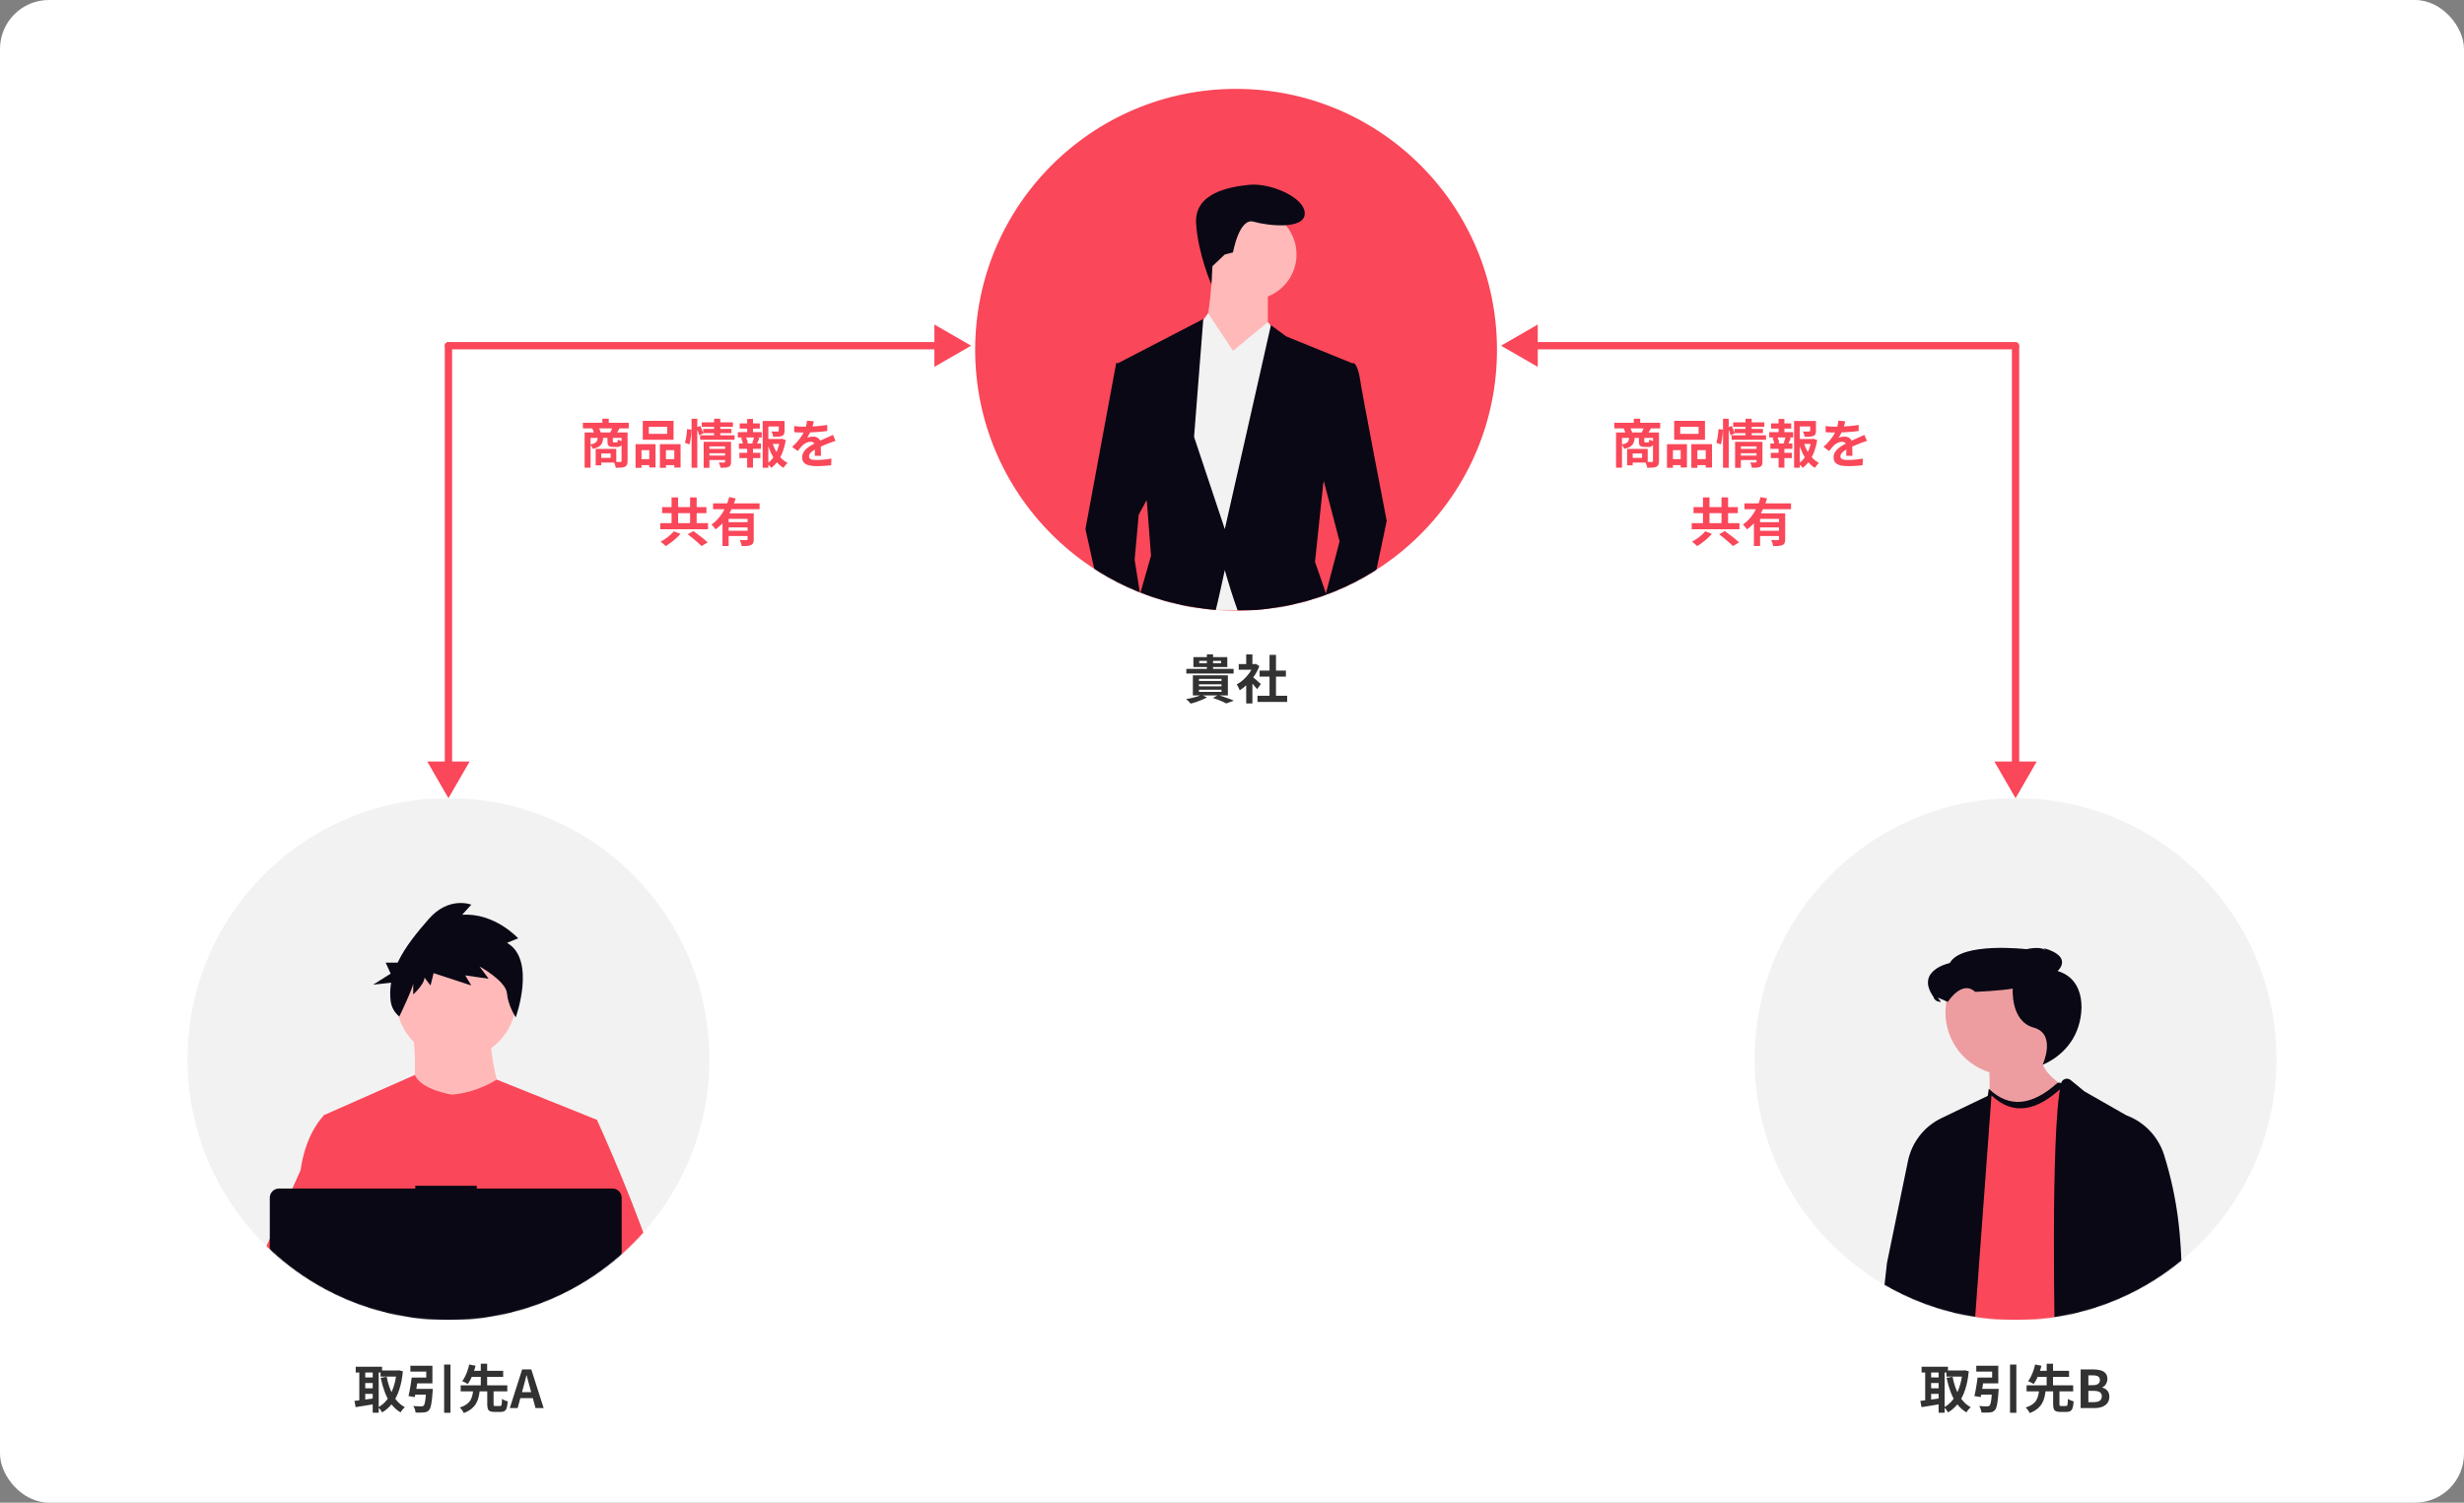
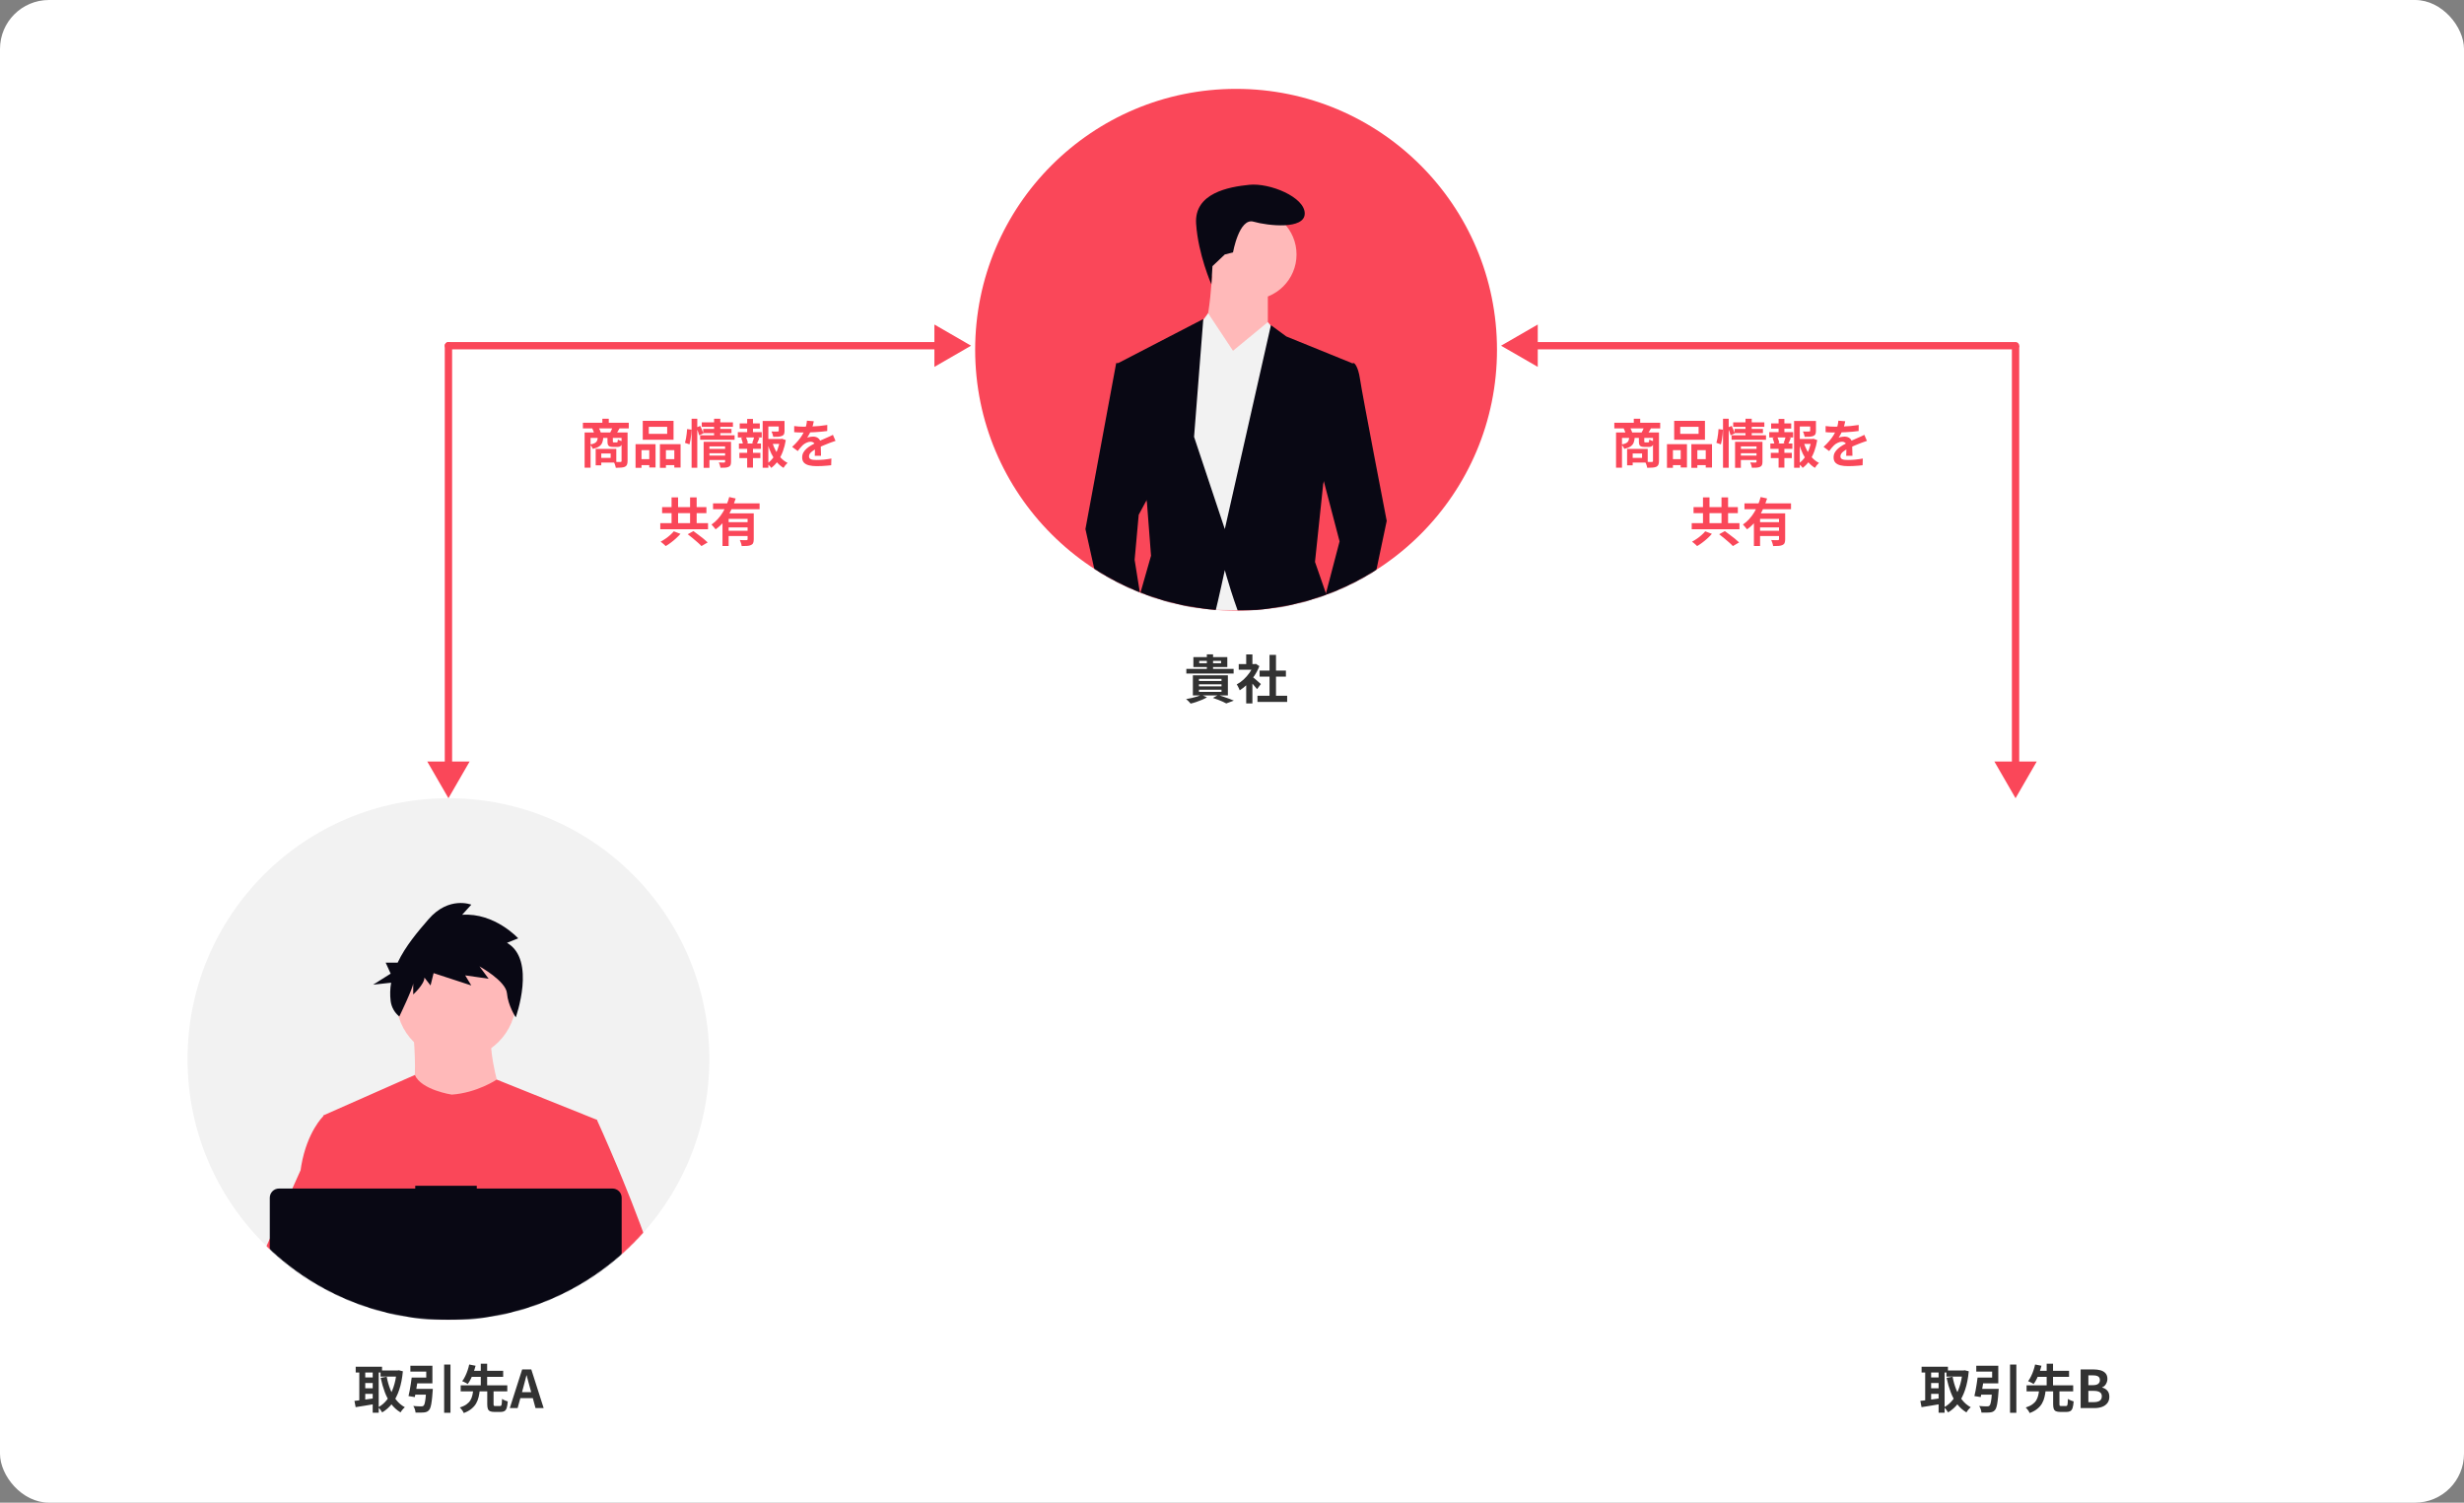
<svg xmlns="http://www.w3.org/2000/svg" width="3022" height="1843" viewBox="0 0 3022 1843" fill="none">
  <rect x="0" y="0" width="3022" height="1843" fill="#808080" stroke="none" />
  <rect width="3022" height="1843" rx="60" fill="white" />
  <g clip-path="url(#clip0_19658_157817)">
    <path d="M550 1619C726.731 1619 870 1475.73 870 1299C870 1122.27 726.731 979 550 979C373.269 979 230 1122.27 230 1299C230 1475.73 373.269 1619 550 1619Z" fill="#F2F2F2" />
    <mask id="mask0_19658_157817" style="mask-type:luminance" maskUnits="userSpaceOnUse" x="230" y="979" width="640" height="640">
      <path d="M550 1619C726.731 1619 870 1475.73 870 1299C870 1122.27 726.731 979 550 979C373.269 979 230 1122.27 230 1299C230 1475.73 373.269 1619 550 1619Z" fill="white" />
    </mask>
    <g mask="url(#mask0_19658_157817)">
      <path d="M504.534 1243.96C504.534 1243.96 518.389 1348.39 497.074 1360.12C475.759 1371.85 623.897 1372.91 623.897 1372.91C623.897 1372.91 590.859 1282.32 605.779 1254.61L504.534 1243.96Z" fill="#FFB9B9" />
      <path d="M559.427 1299.46C600.039 1299.46 632.963 1266.54 632.963 1225.92C632.963 1185.31 600.039 1152.39 559.427 1152.39C518.814 1152.39 485.891 1185.31 485.891 1225.92C485.891 1266.54 518.814 1299.46 559.427 1299.46Z" fill="#FFB9B9" />
      <path d="M732.069 1373.44L719.749 1429.54L693.699 1548.23L692.919 1554.73L683.929 1629.98L677.949 1679.97L673.939 1713.55C649.559 1726.08 631.889 1734.73 631.889 1734.73C631.889 1734.73 630.369 1727.11 627.919 1717.36C610.809 1722.49 579.149 1731 552.319 1732.7C562.089 1743.59 411.199 1466.58 405.409 1429.54C400.749 1399.73 397.249 1374.54 396.509 1369.18C396.409 1368.48 396.359 1368.12 396.359 1368.12L508.789 1318.44C516.779 1336.97 554.089 1342.54 554.089 1342.54C584.999 1340.41 609.229 1324.11 609.229 1324.11L732.069 1373.44Z" fill="#FA4759" />
      <path d="M621.795 1156.37L635.544 1150.87C635.544 1150.87 606.795 1119.22 566.797 1121.97L578.047 1109.58C578.047 1109.58 550.547 1098.57 525.547 1127.47C512.406 1142.66 497.201 1160.52 487.722 1180.64H472.996L479.142 1194.17L457.633 1207.7L479.71 1205.27C478.394 1212.68 478.192 1220.24 479.11 1227.71C480.056 1235.19 483.869 1242 489.744 1246.71C489.744 1246.71 506.796 1211.41 506.796 1205.91V1219.67C506.796 1219.67 520.546 1207.29 520.546 1199.03L528.046 1208.67L531.796 1193.53L578.044 1208.67L570.544 1196.28L599.293 1200.41L588.043 1185.27C588.043 1185.27 620.543 1203.16 621.792 1218.3C623.041 1233.44 632.554 1247.78 632.554 1247.78C632.554 1247.78 658.044 1177.01 621.795 1156.37Z" fill="#090814" />
      <path d="M811.998 1631.35C804.508 1639.47 785.948 1651.7 763.448 1664.94C755.078 1669.86 746.168 1674.93 737.078 1679.97C715.388 1692 692.678 1703.92 673.938 1713.55C649.558 1726.08 631.888 1734.73 631.888 1734.73C631.888 1734.73 630.368 1727.11 627.918 1717.36C624.638 1704.31 619.698 1687.44 614.548 1679.97C614.368 1679.71 614.188 1679.47 614.008 1679.23C612.508 1677.26 610.998 1676.11 609.508 1676.11L683.928 1629.98L716.088 1610.04L692.918 1554.73L663.858 1485.35L681.398 1429.54L699.028 1373.44H732.068C732.068 1373.44 743.008 1397.32 756.998 1430.62C759.088 1435.6 761.248 1440.79 763.448 1446.15C792.228 1516.15 828.111 1613.89 811.998 1631.35Z" fill="#FA4759" />
      <path d="M479.491 1679.31C476.777 1679.3 474.067 1679.52 471.391 1679.97C448.401 1683.92 441.621 1704.73 439.691 1718.67C439.073 1722.92 438.838 1727.23 438.991 1731.53L418.681 1715.91L411.281 1710.22C393.471 1704.01 377.601 1692.98 363.841 1679.97C351.904 1668.48 341.196 1655.78 331.891 1642.08C322.622 1628.57 314.36 1614.4 307.171 1599.68C305.165 1595.57 304.086 1591.07 304.012 1586.5C303.938 1581.93 304.869 1577.4 306.741 1573.23L331.891 1517.18L368.651 1435.26C368.917 1433.31 369.214 1431.4 369.541 1429.54C376.831 1387.74 396.361 1369.18 396.361 1369.18H411.281L421.261 1429.54L433.661 1504.53L424.971 1532.87L404.891 1598.32L424.081 1619.16L479.491 1679.31Z" fill="#FA4759" />
      <path d="M751.193 1457.74H584.75V1454.31H509.278V1457.74H342.149C339.163 1457.74 336.301 1458.93 334.189 1461.04C332.078 1463.15 330.892 1466.01 330.891 1469V1696.91C330.891 1698.39 331.182 1699.86 331.748 1701.22C332.313 1702.59 333.143 1703.83 334.188 1704.87C335.234 1705.92 336.475 1706.75 337.841 1707.32C339.207 1707.88 340.671 1708.17 342.15 1708.17H751.193C752.671 1708.17 754.135 1707.88 755.501 1707.32C756.867 1706.75 758.108 1705.92 759.154 1704.87C760.199 1703.83 761.029 1702.59 761.595 1701.22C762.16 1699.86 762.452 1698.39 762.452 1696.91V1469C762.452 1467.52 762.16 1466.06 761.595 1464.69C761.029 1463.32 760.199 1462.08 759.154 1461.04C758.108 1459.99 756.867 1459.16 755.501 1458.6C754.135 1458.03 752.671 1457.74 751.193 1457.74V1457.74Z" fill="#090814" />
    </g>
  </g>
  <path d="M466.716 1680.86H488.54V1688.34H466.716V1680.86ZM436.252 1676.25H468.572V1683.35H436.252V1676.25ZM444.7 1689.43H460.06V1696.28H444.7V1689.43ZM444.7 1702.74H460.06V1709.59H444.7V1702.74ZM486.428 1680.86H487.772L489.116 1680.6L494.108 1681.88C493.297 1690.54 491.804 1698.09 489.628 1704.54C487.495 1710.98 484.7 1716.48 481.244 1721.05C477.788 1725.61 473.628 1729.37 468.764 1732.31C468.209 1731.33 467.441 1730.2 466.46 1728.92C465.521 1727.68 464.625 1726.72 463.772 1726.04C468.039 1723.78 471.729 1720.6 474.844 1716.5C477.959 1712.37 480.497 1707.44 482.46 1701.72C484.465 1695.96 485.788 1689.56 486.428 1682.52V1680.86ZM474.268 1688.54C475.292 1694.04 476.764 1699.22 478.684 1704.09C480.604 1708.95 483.036 1713.26 485.98 1717.02C488.924 1720.77 492.444 1723.76 496.54 1725.98C495.985 1726.45 495.345 1727.04 494.62 1727.77C493.937 1728.54 493.297 1729.3 492.7 1730.07C492.103 1730.88 491.612 1731.63 491.228 1732.31C486.748 1729.58 482.929 1726.15 479.772 1722.01C476.657 1717.87 474.076 1713.09 472.028 1707.67C469.98 1702.25 468.273 1696.34 466.908 1689.94L474.268 1688.54ZM440.668 1679.13H447.964V1720.98H440.668V1679.13ZM457.116 1679.13H464.476V1732.7H457.116V1679.13ZM434.716 1718.17C436.849 1717.95 439.26 1717.68 441.948 1717.34C444.679 1716.99 447.559 1716.61 450.588 1716.18C453.66 1715.76 456.689 1715.33 459.676 1714.9L460.06 1721.94C455.921 1722.67 451.74 1723.37 447.516 1724.06C443.292 1724.7 439.516 1725.29 436.188 1725.85L434.716 1718.17ZM522.844 1703.45H530.844C530.844 1703.45 530.823 1703.66 530.78 1704.09C530.78 1704.47 530.759 1704.92 530.716 1705.43C530.716 1705.9 530.673 1706.31 530.588 1706.65C530.289 1711.34 529.927 1715.25 529.5 1718.36C529.116 1721.43 528.647 1723.86 528.092 1725.66C527.58 1727.41 526.919 1728.71 526.108 1729.56C525.255 1730.54 524.316 1731.22 523.292 1731.61C522.311 1731.99 521.137 1732.25 519.772 1732.38C518.663 1732.5 517.191 1732.57 515.356 1732.57C513.564 1732.61 511.665 1732.59 509.66 1732.5C509.575 1731.27 509.276 1729.88 508.764 1728.34C508.252 1726.85 507.612 1725.55 506.844 1724.44C508.764 1724.61 510.641 1724.74 512.476 1724.82C514.311 1724.87 515.655 1724.89 516.508 1724.89C517.148 1724.89 517.703 1724.85 518.172 1724.76C518.641 1724.63 519.068 1724.42 519.452 1724.12C520.007 1723.65 520.476 1722.69 520.86 1721.24C521.244 1719.75 521.607 1717.63 521.948 1714.9C522.289 1712.17 522.588 1708.72 522.844 1704.54V1703.45ZM504.924 1689.56H512.796C512.412 1692.21 511.985 1694.98 511.516 1697.88C511.047 1700.78 510.577 1703.6 510.108 1706.33C509.639 1709.02 509.191 1711.41 508.764 1713.5L501.02 1712.28C501.532 1710.23 502.023 1707.93 502.492 1705.37C503.004 1702.77 503.452 1700.1 503.836 1697.37C504.263 1694.59 504.625 1691.99 504.924 1689.56ZM544.732 1673.62H552.476V1732.76H544.732V1673.62ZM506.524 1703.45H525.148V1710.55H505.628L506.524 1703.45ZM507.548 1689.56H522.78V1682.26H503.324V1675.1H530.332V1696.66H507.548V1689.56ZM597.596 1704.79H605.34V1722.07C605.34 1723.14 605.468 1723.82 605.724 1724.12C606.023 1724.38 606.663 1724.5 607.644 1724.5C607.9 1724.5 608.263 1724.5 608.732 1724.5C609.244 1724.5 609.799 1724.5 610.396 1724.5C610.993 1724.5 611.548 1724.5 612.06 1724.5C612.572 1724.5 612.977 1724.5 613.276 1724.5C613.916 1724.5 614.385 1724.31 614.684 1723.93C615.025 1723.5 615.26 1722.67 615.388 1721.43C615.559 1720.15 615.687 1718.25 615.772 1715.74C616.284 1716.12 616.945 1716.53 617.756 1716.95C618.609 1717.38 619.484 1717.74 620.38 1718.04C621.319 1718.34 622.108 1718.59 622.748 1718.81C622.492 1722.18 622.065 1724.82 621.468 1726.74C620.871 1728.62 619.975 1729.92 618.78 1730.65C617.585 1731.37 615.985 1731.74 613.98 1731.74C613.596 1731.74 613.063 1731.74 612.38 1731.74C611.697 1731.74 610.972 1731.74 610.204 1731.74C609.436 1731.74 608.711 1731.74 608.028 1731.74C607.388 1731.74 606.897 1731.74 606.556 1731.74C604.124 1731.74 602.268 1731.44 600.988 1730.84C599.708 1730.24 598.812 1729.24 598.3 1727.83C597.831 1726.42 597.596 1724.53 597.596 1722.14V1704.79ZM565.02 1699.1H622.172V1706.52H565.02V1699.1ZM575.58 1681.3H617.116V1688.66H575.58V1681.3ZM580.38 1704.86H588.444C588.145 1707.89 587.655 1710.79 586.972 1713.56C586.332 1716.33 585.308 1718.94 583.9 1721.37C582.535 1723.76 580.636 1725.93 578.204 1727.9C575.815 1729.9 572.679 1731.63 568.796 1733.08C568.54 1732.35 568.135 1731.57 567.58 1730.71C567.025 1729.9 566.428 1729.09 565.788 1728.28C565.191 1727.51 564.593 1726.85 563.996 1726.3C567.409 1725.19 570.14 1723.89 572.188 1722.39C574.279 1720.9 575.857 1719.23 576.924 1717.4C578.033 1715.52 578.823 1713.54 579.292 1711.45C579.804 1709.36 580.167 1707.16 580.38 1704.86ZM575.452 1673.56L583.26 1675.1C582.62 1677.61 581.809 1680.24 580.828 1682.97C579.889 1685.7 578.823 1688.32 577.628 1690.84C576.433 1693.36 575.111 1695.58 573.66 1697.5C573.063 1697.07 572.359 1696.64 571.548 1696.22C570.737 1695.75 569.905 1695.32 569.052 1694.94C568.199 1694.55 567.473 1694.25 566.876 1694.04C568.241 1692.25 569.479 1690.18 570.588 1687.83C571.74 1685.49 572.721 1683.07 573.532 1680.6C574.385 1678.08 575.025 1675.74 575.452 1673.56ZM589.66 1672.6H597.468V1701.34H589.66V1672.6ZM625.244 1727L640.412 1679.58H651.612L666.78 1727H656.796L650.076 1702.3C649.351 1699.82 648.647 1697.26 647.964 1694.62C647.324 1691.93 646.641 1689.33 645.916 1686.81H645.66C645.063 1689.37 644.401 1691.97 643.676 1694.62C642.993 1697.26 642.311 1699.82 641.628 1702.3L634.844 1727H625.244ZM634.652 1714.84V1707.48H657.18V1714.84H634.652Z" fill="#323232" />
  <g clip-path="url(#clip1_19658_157817)">
    <path d="M2472 1619C2648.73 1619 2792 1475.73 2792 1299C2792 1122.27 2648.73 979 2472 979C2295.27 979 2152 1122.27 2152 1299C2152 1475.73 2295.27 1619 2472 1619Z" fill="#F2F2F2" />
    <mask id="mask1_19658_157817" style="mask-type:luminance" maskUnits="userSpaceOnUse" x="2152" y="979" width="640" height="640">
      <path d="M2472 1619C2648.73 1619 2792 1475.73 2792 1299C2792 1122.27 2648.73 979 2472 979C2295.27 979 2152 1122.27 2152 1299C2152 1475.73 2295.27 1619 2472 1619Z" fill="white" />
    </mask>
    <g mask="url(#mask1_19658_157817)">
      <path d="M2540.04 1241.63C2540.03 1227.4 2536.09 1213.44 2528.63 1201.32C2521.18 1189.19 2510.51 1179.37 2497.81 1172.94C2485.11 1166.51 2470.88 1163.73 2456.69 1164.9C2442.5 1166.07 2428.92 1171.15 2417.45 1179.57C2405.97 1188 2397.06 1199.44 2391.69 1212.62C2386.33 1225.81 2384.72 1240.22 2387.06 1254.26C2389.39 1268.3 2395.57 1281.43 2404.9 1292.17C2414.24 1302.91 2426.37 1310.86 2439.95 1315.12L2442.53 1463.33L2560.24 1347.15C2560.24 1347.15 2514.34 1329.38 2505.55 1305.83C2516.16 1298.82 2524.86 1289.28 2530.88 1278.08C2536.9 1266.87 2540.04 1254.35 2540.04 1241.63V1241.63Z" fill="#ED9DA0" />
      <path d="M2505.2 1305.88C2505.2 1305.88 2531.48 1296.52 2544.95 1269.19C2557.32 1244.09 2558.68 1201.32 2523.55 1190.94C2523.55 1190.94 2543.79 1173.46 2506.47 1162.82L2511.44 1167.39C2511.44 1167.39 2507.06 1159.48 2485.43 1164.16C2485.43 1164.16 2405.5 1154.85 2391.32 1181.17C2391.32 1181.17 2348.42 1189.96 2371.26 1222.59C2371.26 1222.59 2372.44 1228.94 2380.6 1228.82L2376.52 1223.5L2388.93 1228.83C2388.93 1228.83 2406.19 1201.33 2422.49 1216.53C2422.49 1216.53 2453.65 1215.22 2468.55 1212.49C2468.55 1212.49 2465.56 1252.52 2494.16 1260.31C2522.76 1268.11 2505.2 1305.88 2505.2 1305.88Z" fill="#090814" />
      <path d="M2534.22 1327.62C2501.77 1360.22 2470.97 1368.97 2442.62 1341.79L2402.59 1635.15L2419.23 1659.26L2520.46 1659.55L2534.22 1327.62Z" fill="#FA4759" />
      <path d="M2539.55 1324.67L2556.48 1338.58L2607.87 1367.91C2618.83 1371.99 2628.72 1378.52 2636.77 1387.01C2644.82 1395.51 2650.82 1405.73 2654.3 1416.9C2662.51 1443.28 2668.34 1470.35 2671.7 1497.78C2680.15 1567.14 2674.01 1658.59 2674.01 1658.59L2595.88 1659.27L2599.28 1613.41L2611.85 1499.94L2611.52 1659.55H2520.47C2520.47 1659.55 2514.24 1388.84 2527.81 1328.64C2528.09 1327.43 2528.68 1326.32 2529.51 1325.4C2530.34 1324.48 2531.4 1323.79 2532.57 1323.39C2533.75 1322.99 2535.01 1322.9 2536.23 1323.12C2537.45 1323.35 2538.59 1323.88 2539.55 1324.67V1324.67Z" fill="#090814" />
      <path d="M2442.62 1341.79L2381.06 1371.39C2370.65 1376.4 2361.53 1383.74 2354.42 1392.85C2347.3 1401.96 2342.39 1412.59 2340.06 1423.91L2314.27 1549.2L2305.84 1624.99C2305.84 1624.99 2342.1 1657.47 2365.9 1646.7L2364.2 1659.26H2419.23L2442.62 1341.79H2442.62Z" fill="#090814" />
      <path d="M2442.22 1343.24L2402.58 1633.7L2399.12 1628.7L2439.16 1335.34C2465.06 1360.18 2493.01 1355.01 2522.39 1329.08C2523.07 1328.48 2523.9 1328.08 2524.8 1327.94C2525.69 1327.81 2526.61 1327.93 2527.44 1328.29C2528.27 1328.66 2528.97 1329.25 2529.47 1330.01C2529.97 1330.76 2530.25 1331.64 2530.26 1332.55C2499.12 1362.26 2469.53 1369.44 2442.22 1343.25V1343.24Z" fill="#090814" />
    </g>
  </g>
  <path d="M2387.22 1680.86H2409.04V1688.34H2387.22V1680.86ZM2356.75 1676.25H2389.07V1683.35H2356.75V1676.25ZM2365.2 1689.43H2380.56V1696.28H2365.2V1689.43ZM2365.2 1702.74H2380.56V1709.59H2365.2V1702.74ZM2406.93 1680.86H2408.27L2409.62 1680.6L2414.61 1681.88C2413.8 1690.54 2412.3 1698.09 2410.13 1704.54C2407.99 1710.98 2405.2 1716.48 2401.74 1721.05C2398.29 1725.61 2394.13 1729.37 2389.26 1732.31C2388.71 1731.33 2387.94 1730.2 2386.96 1728.92C2386.02 1727.68 2385.13 1726.72 2384.27 1726.04C2388.54 1723.78 2392.23 1720.6 2395.34 1716.5C2398.46 1712.37 2401 1707.44 2402.96 1701.72C2404.97 1695.96 2406.29 1689.56 2406.93 1682.52V1680.86ZM2394.77 1688.54C2395.79 1694.04 2397.26 1699.22 2399.18 1704.09C2401.1 1708.95 2403.54 1713.26 2406.48 1717.02C2409.42 1720.77 2412.94 1723.76 2417.04 1725.98C2416.49 1726.45 2415.85 1727.04 2415.12 1727.77C2414.44 1728.54 2413.8 1729.3 2413.2 1730.07C2412.6 1730.88 2412.11 1731.63 2411.73 1732.31C2407.25 1729.58 2403.43 1726.15 2400.27 1722.01C2397.16 1717.87 2394.58 1713.09 2392.53 1707.67C2390.48 1702.25 2388.77 1696.34 2387.41 1689.94L2394.77 1688.54ZM2361.17 1679.13H2368.46V1720.98H2361.17V1679.13ZM2377.62 1679.13H2384.98V1732.7H2377.62V1679.13ZM2355.22 1718.17C2357.35 1717.95 2359.76 1717.68 2362.45 1717.34C2365.18 1716.99 2368.06 1716.61 2371.09 1716.18C2374.16 1715.76 2377.19 1715.33 2380.18 1714.9L2380.56 1721.94C2376.42 1722.67 2372.24 1723.37 2368.02 1724.06C2363.79 1724.7 2360.02 1725.29 2356.69 1725.85L2355.22 1718.17ZM2443.34 1703.45H2451.34C2451.34 1703.45 2451.32 1703.66 2451.28 1704.09C2451.28 1704.47 2451.26 1704.92 2451.22 1705.43C2451.22 1705.9 2451.17 1706.31 2451.09 1706.65C2450.79 1711.34 2450.43 1715.25 2450 1718.36C2449.62 1721.43 2449.15 1723.86 2448.59 1725.66C2448.08 1727.41 2447.42 1728.71 2446.61 1729.56C2445.75 1730.54 2444.82 1731.22 2443.79 1731.61C2442.81 1731.99 2441.64 1732.25 2440.27 1732.38C2439.16 1732.5 2437.69 1732.57 2435.86 1732.57C2434.06 1732.61 2432.17 1732.59 2430.16 1732.5C2430.07 1731.27 2429.78 1729.88 2429.26 1728.34C2428.75 1726.85 2428.11 1725.55 2427.34 1724.44C2429.26 1724.61 2431.14 1724.74 2432.98 1724.82C2434.81 1724.87 2436.15 1724.89 2437.01 1724.89C2437.65 1724.89 2438.2 1724.85 2438.67 1724.76C2439.14 1724.63 2439.57 1724.42 2439.95 1724.12C2440.51 1723.65 2440.98 1722.69 2441.36 1721.24C2441.74 1719.75 2442.11 1717.63 2442.45 1714.9C2442.79 1712.17 2443.09 1708.72 2443.34 1704.54V1703.45ZM2425.42 1689.56H2433.3C2432.91 1692.21 2432.49 1694.98 2432.02 1697.88C2431.55 1700.78 2431.08 1703.6 2430.61 1706.33C2430.14 1709.02 2429.69 1711.41 2429.26 1713.5L2421.52 1712.28C2422.03 1710.23 2422.52 1707.93 2422.99 1705.37C2423.5 1702.77 2423.95 1700.1 2424.34 1697.37C2424.76 1694.59 2425.13 1691.99 2425.42 1689.56ZM2465.23 1673.62H2472.98V1732.76H2465.23V1673.62ZM2427.02 1703.45H2445.65V1710.55H2426.13L2427.02 1703.45ZM2428.05 1689.56H2443.28V1682.26H2423.82V1675.1H2450.83V1696.66H2428.05V1689.56ZM2518.1 1704.79H2525.84V1722.07C2525.84 1723.14 2525.97 1723.82 2526.22 1724.12C2526.52 1724.38 2527.16 1724.5 2528.14 1724.5C2528.4 1724.5 2528.76 1724.5 2529.23 1724.5C2529.74 1724.5 2530.3 1724.5 2530.9 1724.5C2531.49 1724.5 2532.05 1724.5 2532.56 1724.5C2533.07 1724.5 2533.48 1724.5 2533.78 1724.5C2534.42 1724.5 2534.89 1724.31 2535.18 1723.93C2535.53 1723.5 2535.76 1722.67 2535.89 1721.43C2536.06 1720.15 2536.19 1718.25 2536.27 1715.74C2536.78 1716.12 2537.45 1716.53 2538.26 1716.95C2539.11 1717.38 2539.98 1717.74 2540.88 1718.04C2541.82 1718.34 2542.61 1718.59 2543.25 1718.81C2542.99 1722.18 2542.57 1724.82 2541.97 1726.74C2541.37 1728.62 2540.47 1729.92 2539.28 1730.65C2538.09 1731.37 2536.49 1731.74 2534.48 1731.74C2534.1 1731.74 2533.56 1731.74 2532.88 1731.74C2532.2 1731.74 2531.47 1731.74 2530.7 1731.74C2529.94 1731.74 2529.21 1731.74 2528.53 1731.74C2527.89 1731.74 2527.4 1731.74 2527.06 1731.74C2524.62 1731.74 2522.77 1731.44 2521.49 1730.84C2520.21 1730.24 2519.31 1729.24 2518.8 1727.83C2518.33 1726.42 2518.1 1724.53 2518.1 1722.14V1704.79ZM2485.52 1699.1H2542.67V1706.52H2485.52V1699.1ZM2496.08 1681.3H2537.62V1688.66H2496.08V1681.3ZM2500.88 1704.86H2508.94C2508.65 1707.89 2508.15 1710.79 2507.47 1713.56C2506.83 1716.33 2505.81 1718.94 2504.4 1721.37C2503.03 1723.76 2501.14 1725.93 2498.7 1727.9C2496.31 1729.9 2493.18 1731.63 2489.3 1733.08C2489.04 1732.35 2488.63 1731.57 2488.08 1730.71C2487.53 1729.9 2486.93 1729.09 2486.29 1728.28C2485.69 1727.51 2485.09 1726.85 2484.5 1726.3C2487.91 1725.19 2490.64 1723.89 2492.69 1722.39C2494.78 1720.9 2496.36 1719.23 2497.42 1717.4C2498.53 1715.52 2499.32 1713.54 2499.79 1711.45C2500.3 1709.36 2500.67 1707.16 2500.88 1704.86ZM2495.95 1673.56L2503.76 1675.1C2503.12 1677.61 2502.31 1680.24 2501.33 1682.97C2500.39 1685.7 2499.32 1688.32 2498.13 1690.84C2496.93 1693.36 2495.61 1695.58 2494.16 1697.5C2493.56 1697.07 2492.86 1696.64 2492.05 1696.22C2491.24 1695.75 2490.41 1695.32 2489.55 1694.94C2488.7 1694.55 2487.97 1694.25 2487.38 1694.04C2488.74 1692.25 2489.98 1690.18 2491.09 1687.83C2492.24 1685.49 2493.22 1683.07 2494.03 1680.6C2494.89 1678.08 2495.53 1675.74 2495.95 1673.56ZM2510.16 1672.6H2517.97V1701.34H2510.16V1672.6ZM2551.82 1727V1679.58H2567.5C2570.75 1679.58 2573.65 1679.94 2576.21 1680.66C2578.81 1681.39 2580.86 1682.61 2582.35 1684.31C2583.89 1686.02 2584.66 1688.34 2584.66 1691.29C2584.66 1692.74 2584.38 1694.17 2583.82 1695.58C2583.31 1696.94 2582.59 1698.16 2581.65 1699.22C2580.71 1700.29 2579.56 1701.08 2578.19 1701.59V1701.85C2580.75 1702.45 2582.86 1703.68 2584.53 1705.56C2586.19 1707.39 2587.02 1709.89 2587.02 1713.05C2587.02 1716.21 2586.21 1718.83 2584.59 1720.92C2583.01 1722.97 2580.84 1724.5 2578.06 1725.53C2575.33 1726.51 2572.22 1727 2568.72 1727H2551.82ZM2561.3 1698.9H2566.86C2569.85 1698.9 2572.03 1698.35 2573.39 1697.24C2574.76 1696.09 2575.44 1694.57 2575.44 1692.7C2575.44 1690.61 2574.74 1689.11 2573.33 1688.22C2571.92 1687.32 2569.79 1686.87 2566.93 1686.87H2561.3V1698.9ZM2561.3 1719.7H2567.89C2571.13 1719.7 2573.58 1719.13 2575.25 1717.98C2576.95 1716.78 2577.81 1714.95 2577.81 1712.47C2577.81 1710.17 2576.95 1708.5 2575.25 1707.48C2573.58 1706.41 2571.13 1705.88 2567.89 1705.88H2561.3V1719.7Z" fill="#323232" />
  <g clip-path="url(#clip2_19658_157817)">
    <path d="M1516 109C1692.73 109 1836 252.269 1836 429C1836 605.731 1692.73 749 1516 749C1339.27 749 1196 605.731 1196 429C1196 252.269 1339.27 109 1516 109Z" fill="#FA4759" />
    <mask id="mask2_19658_157817" style="mask-type:luminance" maskUnits="userSpaceOnUse" x="1196" y="109" width="640" height="640">
      <path d="M1516 749C1692.73 749 1836 605.731 1836 429C1836 252.269 1692.73 109 1516 109C1339.27 109 1196 252.269 1196 429C1196 605.731 1339.27 749 1516 749Z" fill="white" />
    </mask>
    <g mask="url(#mask2_19658_157817)">
      <path d="M1534.85 367.405C1565.4 367.405 1590.15 342.646 1590.15 312.105C1590.15 281.563 1565.4 256.805 1534.85 256.805C1504.31 256.805 1479.55 281.563 1479.55 312.105C1479.55 342.646 1504.31 367.405 1534.85 367.405Z" fill="#FFB9B9" />
      <path d="M1487.1 324.668C1487.1 324.668 1484.58 402.59 1472.01 412.645C1459.45 422.7 1517.26 465.43 1517.26 465.43L1554.96 405.104V349.804L1487.1 324.668Z" fill="#FFB9B9" />
      <path d="M1512.23 430.243L1481.71 384.162L1464.47 407.621L1439.34 478.002L1459.45 751.986L1577.59 754.5L1592.67 440.3L1554.97 395.056L1512.23 430.243Z" fill="#F2F2F2" />
      <path d="M1640.43 447.836L1660.54 445.322C1660.54 445.322 1665.56 447.836 1668.08 465.43C1670.59 483.024 1700.75 638.872 1700.75 638.872L1660.53 829.898L1615.28 769.572L1642.94 664.009L1615.29 558.436L1640.43 447.836Z" fill="#090814" />
      <path d="M1384.04 445.328H1368.96L1331.25 648.928L1366.44 807.289L1401.63 749.475L1391.58 686.635L1396.59 631.335L1414.19 598.655L1384.04 445.328Z" fill="#090814" />
      <path d="M1502.18 312.105L1512.23 309.59C1512.23 309.59 1519.77 266.847 1537.37 271.89C1554.97 276.933 1600.21 281.945 1600.21 261.835C1600.21 241.725 1557.47 224.135 1532.34 226.643C1507.22 229.151 1464.48 236.698 1466.99 274.399C1469.5 312.1 1485.72 348.783 1485.72 348.783L1487.04 326.428L1502.18 312.105Z" fill="#090814" />
      <path d="M1658.03 445.323L1577.59 412.646L1558.74 398.82L1502.18 648.926L1464.48 535.812L1475.79 391.279L1371.48 445.323L1406.67 616.251L1411.69 681.606L1396.61 734.392C1396.61 734.392 1343.82 772.092 1361.42 812.314C1379.02 852.536 1399.12 855.057 1399.12 855.057C1399.12 855.057 1484.58 774.621 1489.62 754.513C1494.66 734.405 1502.19 699.213 1502.19 699.213C1502.19 699.213 1544.93 860.086 1595.19 857.571C1645.44 855.056 1645.46 802.271 1645.46 802.271L1632.89 746.971L1612.79 689.157L1622.84 593.644L1658.03 445.323Z" fill="#090814" />
    </g>
  </g>
  <path d="M1470.82 810.536V813.48H1497.63V810.536H1470.82ZM1463.65 805.928H1505.25V818.088H1463.65V805.928ZM1480.16 802.6H1487.78V822.888H1480.16V802.6ZM1455.01 820.392H1512.99V826.088H1455.01V820.392ZM1470.5 839.272V841.832H1498.14V839.272H1470.5ZM1470.5 845.928V848.616H1498.14V845.928H1470.5ZM1470.5 832.616V835.176H1498.14V832.616H1470.5ZM1463.01 828.264H1505.95V852.968H1463.01V828.264ZM1487.58 855.976L1494.18 852.392C1496.39 853.075 1498.68 853.843 1501.02 854.696C1503.37 855.507 1505.61 856.296 1507.74 857.064C1509.88 857.875 1511.71 858.621 1513.25 859.304L1503.97 862.76C1502.82 862.12 1501.37 861.395 1499.62 860.584C1497.87 859.816 1495.95 859.027 1493.86 858.216C1491.81 857.448 1489.72 856.701 1487.58 855.976ZM1473.5 852.2L1480.35 855.272C1478.6 856.296 1476.58 857.299 1474.27 858.28C1471.97 859.261 1469.6 860.157 1467.17 860.968C1464.78 861.779 1462.47 862.44 1460.26 862.952C1459.87 862.44 1459.34 861.821 1458.66 861.096C1457.97 860.413 1457.29 859.731 1456.61 859.048C1455.93 858.408 1455.29 857.875 1454.69 857.448C1456.99 857.064 1459.3 856.616 1461.6 856.104C1463.95 855.549 1466.14 854.952 1468.19 854.312C1470.24 853.629 1472.01 852.925 1473.5 852.2ZM1542.24 853.352H1578.66V860.904H1542.24V853.352ZM1544.86 822.44H1577.12V829.864H1544.86V822.44ZM1557.02 803.24H1564.96V857H1557.02V803.24ZM1519.26 814.504H1540.19V821.416H1519.26V814.504ZM1528.42 836.328L1536.03 827.24V862.76H1528.42V836.328ZM1528.42 802.664H1536.03V817.704H1528.42V802.664ZM1535.2 829.416C1535.8 829.8 1536.61 830.44 1537.63 831.336C1538.7 832.189 1539.83 833.149 1541.02 834.216C1542.22 835.24 1543.31 836.2 1544.29 837.096C1545.27 837.949 1545.97 838.568 1546.4 838.952L1541.79 845.224C1541.15 844.413 1540.36 843.475 1539.42 842.408C1538.53 841.299 1537.57 840.168 1536.54 839.016C1535.52 837.864 1534.52 836.776 1533.54 835.752C1532.55 834.728 1531.72 833.875 1531.04 833.192L1535.2 829.416ZM1537.44 814.504H1538.91L1540.26 814.184L1544.54 817C1542.97 821.181 1540.9 825.171 1538.34 828.968C1535.78 832.723 1532.96 836.115 1529.89 839.144C1526.82 842.173 1523.68 844.691 1520.48 846.696C1520.27 846.013 1519.93 845.203 1519.46 844.264C1519.03 843.283 1518.58 842.365 1518.11 841.512C1517.69 840.616 1517.26 839.912 1516.83 839.4C1519.78 837.864 1522.59 835.859 1525.28 833.384C1527.97 830.867 1530.38 828.115 1532.51 825.128C1534.65 822.099 1536.29 819.005 1537.44 815.848V814.504Z" fill="#323232" />
  <path d="M714.904 518.464H771.16V525.44H714.904V518.464ZM738.776 513.6H746.648V522.624H738.776V513.6ZM717.016 530.432H766.296V537.088H724.312V573.632H717.016V530.432ZM762.328 530.432H769.688V565.44C769.688 567.275 769.453 568.747 768.984 569.856C768.557 570.965 767.725 571.84 766.488 572.48C765.208 573.035 763.651 573.376 761.816 573.504C759.981 573.675 757.805 573.76 755.288 573.76C755.16 573.077 754.968 572.288 754.712 571.392C754.456 570.496 754.157 569.6 753.816 568.704C753.475 567.851 753.112 567.104 752.728 566.464C754.435 566.507 756.077 566.549 757.656 566.592C759.277 566.592 760.365 566.592 760.92 566.592C761.432 566.592 761.795 566.507 762.008 566.336C762.221 566.123 762.328 565.781 762.328 565.312V530.432ZM733.144 536.256H739.928C739.8 538.773 739.373 540.971 738.648 542.848C737.923 544.725 736.664 546.283 734.872 547.52C733.08 548.757 730.477 549.781 727.064 550.592C726.808 549.739 726.317 548.779 725.592 547.712C724.909 546.645 724.248 545.813 723.608 545.216C726.253 544.747 728.237 544.149 729.56 543.424C730.883 542.656 731.779 541.696 732.248 540.544C732.76 539.392 733.059 537.963 733.144 536.256ZM745.048 536.192H751.64V541.12C751.64 541.803 751.725 542.229 751.896 542.4C752.067 542.528 752.429 542.592 752.984 542.592C753.112 542.592 753.325 542.592 753.624 542.592C753.923 542.592 754.243 542.592 754.584 542.592C754.925 542.592 755.245 542.592 755.544 542.592C755.885 542.592 756.12 542.592 756.248 542.592C756.632 542.592 756.909 542.528 757.08 542.4C757.293 542.229 757.443 541.888 757.528 541.376C757.656 540.864 757.741 540.096 757.784 539.072C758.381 539.499 759.235 539.925 760.344 540.352C761.496 540.736 762.499 541.035 763.352 541.248C763.053 543.979 762.435 545.813 761.496 546.752C760.557 547.691 759.107 548.16 757.144 548.16C756.845 548.16 756.461 548.16 755.992 548.16C755.523 548.16 755.011 548.16 754.456 548.16C753.944 548.16 753.453 548.16 752.984 548.16C752.557 548.16 752.216 548.16 751.96 548.16C750.083 548.16 748.632 547.947 747.608 547.52C746.627 547.051 745.944 546.325 745.56 545.344C745.219 544.32 745.048 542.933 745.048 541.184V536.192ZM730.584 550.528H737.432V570.752H730.584V550.528ZM734.808 550.528H755.864V567.296H734.808V561.6H748.952V556.224H734.808V550.528ZM726.36 525.312L733.976 524.032C734.573 525.013 735.149 526.144 735.704 527.424C736.259 528.661 736.664 529.749 736.92 530.688L728.92 532.288C728.749 531.349 728.408 530.219 727.896 528.896C727.427 527.573 726.915 526.379 726.36 525.312ZM751.384 523.968L759.896 525.248C759.128 526.613 758.403 527.893 757.72 529.088C757.08 530.24 756.461 531.221 755.864 532.032L748.248 530.752C748.803 529.771 749.379 528.64 749.976 527.36C750.573 526.08 751.043 524.949 751.384 523.968ZM795.736 523.52V532.096H818.264V523.52H795.736ZM788.312 516.16H826.072V539.392H788.312V516.16ZM779.48 544.768H803.992V573.376H796.312V552.128H786.776V573.76H779.48V544.768ZM809.368 544.768H834.712V573.44H827.032V552.128H816.728V573.76H809.368V544.768ZM782.68 563.136H799.512V570.496H782.68V563.136ZM812.888 563.136H830.808V570.496H812.888V563.136ZM868.632 550.528H890.776V555.904H868.632V550.528ZM860.696 518.016H898.904V523.456H860.696V518.016ZM862.424 526.08H897.176V531.2H862.424V526.08ZM858.712 533.888H900.952V539.392H858.712V533.888ZM868.696 558.784H890.84V564.16H868.696V558.784ZM863 541.888H890.392V547.52H870.104V573.76H863V541.888ZM889.304 541.888H896.6V566.4C896.6 568.064 896.387 569.387 895.96 570.368C895.576 571.349 894.787 572.096 893.592 572.608C892.483 573.12 891.117 573.44 889.496 573.568C887.875 573.696 885.933 573.739 883.672 573.696C883.544 572.757 883.267 571.648 882.84 570.368C882.456 569.131 882.051 568.064 881.624 567.168C882.947 567.253 884.248 567.296 885.528 567.296C886.851 567.296 887.725 567.296 888.152 567.296C888.92 567.296 889.304 566.955 889.304 566.272V541.888ZM875.8 513.6H883.416V535.744H875.8V513.6ZM848.216 513.6H855.192V573.696H848.216V513.6ZM842.712 526.272L848.088 526.976C848.088 528.725 847.96 530.688 847.704 532.864C847.491 535.04 847.213 537.195 846.872 539.328C846.531 541.461 846.125 543.36 845.656 545.024L840.088 543.104C840.557 541.611 840.963 539.904 841.304 537.984C841.645 536.021 841.944 534.016 842.2 531.968C842.456 529.92 842.627 528.021 842.712 526.272ZM854.104 524.352L858.84 522.368C859.565 523.819 860.291 525.419 861.016 527.168C861.741 528.875 862.275 530.325 862.616 531.52L857.56 533.952C857.261 532.715 856.771 531.179 856.088 529.344C855.405 527.509 854.744 525.845 854.104 524.352ZM939.224 538.368H958.744V544.448H939.224V538.368ZM935.384 516.352H958.936V523.072H942.36V573.696H935.384V516.352ZM955.096 516.352H962.2V528.448C962.2 530.069 961.987 531.392 961.56 532.416C961.133 533.397 960.28 534.144 959 534.656C957.763 535.168 956.269 535.488 954.52 535.616C952.771 535.701 950.723 535.744 948.376 535.744C948.205 534.72 947.907 533.589 947.48 532.352C947.096 531.115 946.669 530.048 946.2 529.152C947.267 529.195 948.312 529.237 949.336 529.28C950.403 529.28 951.341 529.28 952.152 529.28C952.963 529.237 953.517 529.216 953.816 529.216C954.285 529.173 954.605 529.109 954.776 529.024C954.989 528.896 955.096 528.661 955.096 528.32V516.352ZM947.288 542.912C948.355 546.453 949.763 549.824 951.512 553.024C953.261 556.224 955.352 559.104 957.784 561.664C960.216 564.181 962.925 566.208 965.912 567.744C965.101 568.427 964.205 569.365 963.224 570.56C962.243 571.755 961.475 572.843 960.92 573.824C957.763 571.904 954.947 569.472 952.472 566.528C949.997 563.541 947.843 560.171 946.008 556.416C944.216 552.619 942.701 548.587 941.464 544.32L947.288 542.912ZM956.568 538.368H957.848L959.128 538.112L963.736 539.776C962.968 544.597 961.795 549.163 960.216 553.472C958.637 557.781 956.653 561.664 954.264 565.12C951.917 568.533 949.123 571.456 945.88 573.888C945.325 572.992 944.557 572.053 943.576 571.072C942.595 570.091 941.677 569.28 940.824 568.64C943.768 566.592 946.307 564.075 948.44 561.088C950.616 558.059 952.365 554.731 953.688 551.104C955.053 547.477 956.013 543.723 956.568 539.84V538.368ZM907.224 519.296H931.864V525.696H907.224V519.296ZM906.84 555.392H932.568V561.856H906.84V555.392ZM904.92 530.048H934.232V536.512H904.92V530.048ZM906.264 544H933.272V550.464H906.264V544ZM916.376 513.792H923.48V532.48H916.376V513.792ZM916.376 546.688H923.48V573.568H916.376V546.688ZM925.016 535.552L931.416 537.152C930.776 538.603 930.179 540.011 929.624 541.376C929.069 542.741 928.536 543.915 928.024 544.896L922.52 543.424C922.819 542.656 923.117 541.824 923.416 540.928C923.757 539.989 924.077 539.051 924.376 538.112C924.675 537.173 924.888 536.32 925.016 535.552ZM909.016 537.152L914.712 535.68C915.309 536.875 915.843 538.219 916.312 539.712C916.824 541.163 917.144 542.4 917.272 543.424L911.32 545.088C911.192 544.021 910.893 542.763 910.424 541.312C909.997 539.819 909.528 538.432 909.016 537.152ZM998.104 516.672C997.891 517.824 997.549 519.317 997.08 521.152C996.611 522.987 995.928 525.056 995.032 527.36C994.349 528.939 993.56 530.581 992.664 532.288C991.811 533.952 990.936 535.445 990.04 536.768C990.595 536.512 991.299 536.299 992.152 536.128C993.005 535.915 993.88 535.765 994.776 535.68C995.715 535.552 996.547 535.488 997.272 535.488C999.96 535.488 1002.18 536.256 1003.93 537.792C1005.72 539.328 1006.62 541.611 1006.62 544.64C1006.62 545.493 1006.62 546.539 1006.62 547.776C1006.66 549.013 1006.7 550.315 1006.74 551.68C1006.79 553.003 1006.83 554.304 1006.87 555.584C1006.91 556.864 1006.94 558.016 1006.94 559.04H999.256C999.341 558.315 999.384 557.461 999.384 556.48C999.427 555.456 999.448 554.389 999.448 553.28C999.491 552.171 999.512 551.104 999.512 550.08C999.555 549.013 999.576 548.053 999.576 547.2C999.576 545.152 999.021 543.744 997.912 542.976C996.845 542.165 995.651 541.76 994.328 541.76C992.536 541.76 990.723 542.208 988.888 543.104C987.096 543.957 985.581 544.981 984.344 546.176C983.405 547.115 982.445 548.16 981.464 549.312C980.525 550.464 979.501 551.765 978.392 553.216L971.544 548.096C974.317 545.536 976.707 543.061 978.712 540.672C980.76 538.283 982.488 535.915 983.896 533.568C985.304 531.221 986.456 528.875 987.352 526.528C987.992 524.821 988.504 523.051 988.888 521.216C989.315 519.339 989.571 517.589 989.656 515.968L998.104 516.672ZM974.04 522.56C975.661 522.816 977.539 523.008 979.672 523.136C981.805 523.264 983.683 523.328 985.304 523.328C988.12 523.328 991.192 523.264 994.52 523.136C997.891 523.008 1001.3 522.795 1004.76 522.496C1008.22 522.155 1011.5 521.728 1014.62 521.216L1014.55 528.64C1012.29 528.939 1009.84 529.216 1007.19 529.472C1004.59 529.685 1001.92 529.877 999.192 530.048C996.504 530.176 993.923 530.283 991.448 530.368C988.973 530.411 986.776 530.432 984.856 530.432C984.003 530.432 982.936 530.432 981.656 530.432C980.419 530.389 979.139 530.347 977.816 530.304C976.493 530.219 975.235 530.133 974.04 530.048V522.56ZM1024.73 540.736C1024.05 540.949 1023.23 541.227 1022.3 541.568C1021.4 541.867 1020.48 542.187 1019.54 542.528C1018.65 542.827 1017.84 543.125 1017.11 543.424C1015.06 544.235 1012.63 545.216 1009.82 546.368C1007.04 547.52 1004.14 548.864 1001.11 550.4C999.192 551.424 997.571 552.427 996.248 553.408C994.925 554.389 993.923 555.392 993.24 556.416C992.557 557.397 992.216 558.485 992.216 559.68C992.216 560.576 992.408 561.323 992.792 561.92C993.176 562.475 993.752 562.923 994.52 563.264C995.288 563.605 996.248 563.84 997.4 563.968C998.552 564.096 999.917 564.16 1001.5 564.16C1004.23 564.16 1007.23 564.011 1010.52 563.712C1013.81 563.371 1016.86 562.923 1019.67 562.368L1019.42 570.624C1018.05 570.795 1016.32 570.965 1014.23 571.136C1012.14 571.349 1009.97 571.499 1007.7 571.584C1005.49 571.669 1003.35 571.712 1001.3 571.712C997.976 571.712 994.989 571.392 992.344 570.752C989.699 570.112 987.608 569.024 986.072 567.488C984.579 565.909 983.832 563.755 983.832 561.024C983.832 558.805 984.323 556.8 985.304 555.008C986.328 553.216 987.672 551.595 989.336 550.144C991 548.693 992.813 547.392 994.776 546.24C996.781 545.045 998.744 543.957 1000.66 542.976C1002.63 541.952 1004.4 541.077 1005.98 540.352C1007.55 539.627 1009.03 538.987 1010.39 538.432C1011.8 537.835 1013.14 537.237 1014.42 536.64C1015.66 536.085 1016.86 535.552 1018.01 535.04C1019.16 534.485 1020.33 533.909 1021.53 533.312L1024.73 540.736ZM823.64 610.048H831.64V646.784H823.64V610.048ZM846.36 610.048H854.424V646.784H846.36V610.048ZM809.816 641.664H868.376V649.152H809.816V641.664ZM812.056 621.952H866.392V629.376H812.056V621.952ZM843.48 655.232L850.456 651.392C852.291 652.715 854.296 654.208 856.472 655.872C858.691 657.493 860.824 659.136 862.872 660.8C864.92 662.464 866.605 663.957 867.928 665.28L860.312 669.76C859.16 668.48 857.603 666.987 855.64 665.28C853.72 663.573 851.693 661.845 849.56 660.096C847.427 658.304 845.4 656.683 843.48 655.232ZM826.392 651.648L834.584 654.784C832.963 656.619 831.149 658.453 829.144 660.288C827.139 662.123 825.048 663.851 822.872 665.472C820.696 667.136 818.563 668.565 816.472 669.76C815.96 669.205 815.32 668.587 814.552 667.904C813.784 667.221 813.016 666.56 812.248 665.92C811.523 665.323 810.84 664.811 810.2 664.384C812.248 663.275 814.296 662.016 816.344 660.608C818.392 659.2 820.291 657.707 822.04 656.128C823.832 654.549 825.283 653.056 826.392 651.648ZM874.52 617.344H931.608V624.576H874.52V617.344ZM891.8 640.448H919.576V646.848H891.8V640.448ZM886.104 629.632H918.424V636.352H893.656V669.696H886.104V629.632ZM916.888 629.632H924.44V661.44C924.44 663.317 924.205 664.811 923.736 665.92C923.309 667.029 922.435 667.883 921.112 668.48C919.832 669.077 918.253 669.44 916.376 669.568C914.499 669.696 912.259 669.76 909.656 669.76C909.528 668.693 909.229 667.435 908.76 665.984C908.333 664.576 907.864 663.36 907.352 662.336C908.461 662.379 909.571 662.421 910.68 662.464C911.789 662.507 912.771 662.528 913.624 662.528C914.52 662.528 915.139 662.528 915.48 662.528C916.035 662.485 916.397 662.379 916.568 662.208C916.781 662.037 916.888 661.739 916.888 661.312V629.632ZM894.36 609.6L902.296 611.392C900.803 616.171 898.925 620.928 896.664 625.664C894.445 630.357 891.757 634.731 888.6 638.784C885.485 642.837 881.837 646.315 877.656 649.216C877.272 648.661 876.76 648.021 876.12 647.296C875.523 646.528 874.904 645.803 874.264 645.12C873.667 644.395 873.112 643.797 872.6 643.328C875.416 641.451 877.976 639.232 880.28 636.672C882.627 634.112 884.696 631.339 886.488 628.352C888.323 625.323 889.88 622.229 891.16 619.072C892.483 615.872 893.549 612.715 894.36 609.6ZM891.8 651.008H919.576V657.408H891.8V651.008Z" fill="#FA4759" />
  <path d="M1979.9 518.464H2036.16V525.44H1979.9V518.464ZM2003.78 513.6H2011.65V522.624H2003.78V513.6ZM1982.02 530.432H2031.3V537.088H1989.31V573.632H1982.02V530.432ZM2027.33 530.432H2034.69V565.44C2034.69 567.275 2034.45 568.747 2033.98 569.856C2033.56 570.965 2032.73 571.84 2031.49 572.48C2030.21 573.035 2028.65 573.376 2026.82 573.504C2024.98 573.675 2022.81 573.76 2020.29 573.76C2020.16 573.077 2019.97 572.288 2019.71 571.392C2019.46 570.496 2019.16 569.6 2018.82 568.704C2018.47 567.851 2018.11 567.104 2017.73 566.464C2019.43 566.507 2021.08 566.549 2022.66 566.592C2024.28 566.592 2025.37 566.592 2025.92 566.592C2026.43 566.592 2026.79 566.507 2027.01 566.336C2027.22 566.123 2027.33 565.781 2027.33 565.312V530.432ZM1998.14 536.256H2004.93C2004.8 538.773 2004.37 540.971 2003.65 542.848C2002.92 544.725 2001.66 546.283 1999.87 547.52C1998.08 548.757 1995.48 549.781 1992.06 550.592C1991.81 549.739 1991.32 548.779 1990.59 547.712C1989.91 546.645 1989.25 545.813 1988.61 545.216C1991.25 544.747 1993.24 544.149 1994.56 543.424C1995.88 542.656 1996.78 541.696 1997.25 540.544C1997.76 539.392 1998.06 537.963 1998.14 536.256ZM2010.05 536.192H2016.64V541.12C2016.64 541.803 2016.73 542.229 2016.9 542.4C2017.07 542.528 2017.43 542.592 2017.98 542.592C2018.11 542.592 2018.33 542.592 2018.62 542.592C2018.92 542.592 2019.24 542.592 2019.58 542.592C2019.93 542.592 2020.25 542.592 2020.54 542.592C2020.89 542.592 2021.12 542.592 2021.25 542.592C2021.63 542.592 2021.91 542.528 2022.08 542.4C2022.29 542.229 2022.44 541.888 2022.53 541.376C2022.66 540.864 2022.74 540.096 2022.78 539.072C2023.38 539.499 2024.23 539.925 2025.34 540.352C2026.5 540.736 2027.5 541.035 2028.35 541.248C2028.05 543.979 2027.43 545.813 2026.5 546.752C2025.56 547.691 2024.11 548.16 2022.14 548.16C2021.85 548.16 2021.46 548.16 2020.99 548.16C2020.52 548.16 2020.01 548.16 2019.46 548.16C2018.94 548.16 2018.45 548.16 2017.98 548.16C2017.56 548.16 2017.22 548.16 2016.96 548.16C2015.08 548.16 2013.63 547.947 2012.61 547.52C2011.63 547.051 2010.94 546.325 2010.56 545.344C2010.22 544.32 2010.05 542.933 2010.05 541.184V536.192ZM1995.58 550.528H2002.43V570.752H1995.58V550.528ZM1999.81 550.528H2020.86V567.296H1999.81V561.6H2013.95V556.224H1999.81V550.528ZM1991.36 525.312L1998.98 524.032C1999.57 525.013 2000.15 526.144 2000.7 527.424C2001.26 528.661 2001.66 529.749 2001.92 530.688L1993.92 532.288C1993.75 531.349 1993.41 530.219 1992.9 528.896C1992.43 527.573 1991.91 526.379 1991.36 525.312ZM2016.38 523.968L2024.9 525.248C2024.13 526.613 2023.4 527.893 2022.72 529.088C2022.08 530.24 2021.46 531.221 2020.86 532.032L2013.25 530.752C2013.8 529.771 2014.38 528.64 2014.98 527.36C2015.57 526.08 2016.04 524.949 2016.38 523.968ZM2060.74 523.52V532.096H2083.26V523.52H2060.74ZM2053.31 516.16H2091.07V539.392H2053.31V516.16ZM2044.48 544.768H2068.99V573.376H2061.31V552.128H2051.78V573.76H2044.48V544.768ZM2074.37 544.768H2099.71V573.44H2092.03V552.128H2081.73V573.76H2074.37V544.768ZM2047.68 563.136H2064.51V570.496H2047.68V563.136ZM2077.89 563.136H2095.81V570.496H2077.89V563.136ZM2133.63 550.528H2155.78V555.904H2133.63V550.528ZM2125.7 518.016H2163.9V523.456H2125.7V518.016ZM2127.42 526.08H2162.18V531.2H2127.42V526.08ZM2123.71 533.888H2165.95V539.392H2123.71V533.888ZM2133.7 558.784H2155.84V564.16H2133.7V558.784ZM2128 541.888H2155.39V547.52H2135.1V573.76H2128V541.888ZM2154.3 541.888H2161.6V566.4C2161.6 568.064 2161.39 569.387 2160.96 570.368C2160.58 571.349 2159.79 572.096 2158.59 572.608C2157.48 573.12 2156.12 573.44 2154.5 573.568C2152.87 573.696 2150.93 573.739 2148.67 573.696C2148.54 572.757 2148.27 571.648 2147.84 570.368C2147.46 569.131 2147.05 568.064 2146.62 567.168C2147.95 567.253 2149.25 567.296 2150.53 567.296C2151.85 567.296 2152.73 567.296 2153.15 567.296C2153.92 567.296 2154.3 566.955 2154.3 566.272V541.888ZM2140.8 513.6H2148.42V535.744H2140.8V513.6ZM2113.22 513.6H2120.19V573.696H2113.22V513.6ZM2107.71 526.272L2113.09 526.976C2113.09 528.725 2112.96 530.688 2112.7 532.864C2112.49 535.04 2112.21 537.195 2111.87 539.328C2111.53 541.461 2111.13 543.36 2110.66 545.024L2105.09 543.104C2105.56 541.611 2105.96 539.904 2106.3 537.984C2106.65 536.021 2106.94 534.016 2107.2 531.968C2107.46 529.92 2107.63 528.021 2107.71 526.272ZM2119.1 524.352L2123.84 522.368C2124.57 523.819 2125.29 525.419 2126.02 527.168C2126.74 528.875 2127.27 530.325 2127.62 531.52L2122.56 533.952C2122.26 532.715 2121.77 531.179 2121.09 529.344C2120.41 527.509 2119.74 525.845 2119.1 524.352ZM2204.22 538.368H2223.74V544.448H2204.22V538.368ZM2200.38 516.352H2223.94V523.072H2207.36V573.696H2200.38V516.352ZM2220.1 516.352H2227.2V528.448C2227.2 530.069 2226.99 531.392 2226.56 532.416C2226.13 533.397 2225.28 534.144 2224 534.656C2222.76 535.168 2221.27 535.488 2219.52 535.616C2217.77 535.701 2215.72 535.744 2213.38 535.744C2213.21 534.72 2212.91 533.589 2212.48 532.352C2212.1 531.115 2211.67 530.048 2211.2 529.152C2212.27 529.195 2213.31 529.237 2214.34 529.28C2215.4 529.28 2216.34 529.28 2217.15 529.28C2217.96 529.237 2218.52 529.216 2218.82 529.216C2219.29 529.173 2219.61 529.109 2219.78 529.024C2219.99 528.896 2220.1 528.661 2220.1 528.32V516.352ZM2212.29 542.912C2213.35 546.453 2214.76 549.824 2216.51 553.024C2218.26 556.224 2220.35 559.104 2222.78 561.664C2225.22 564.181 2227.93 566.208 2230.91 567.744C2230.1 568.427 2229.21 569.365 2228.22 570.56C2227.24 571.755 2226.47 572.843 2225.92 573.824C2222.76 571.904 2219.95 569.472 2217.47 566.528C2215 563.541 2212.84 560.171 2211.01 556.416C2209.22 552.619 2207.7 548.587 2206.46 544.32L2212.29 542.912ZM2221.57 538.368H2222.85L2224.13 538.112L2228.74 539.776C2227.97 544.597 2226.79 549.163 2225.22 553.472C2223.64 557.781 2221.65 561.664 2219.26 565.12C2216.92 568.533 2214.12 571.456 2210.88 573.888C2210.33 572.992 2209.56 572.053 2208.58 571.072C2207.59 570.091 2206.68 569.28 2205.82 568.64C2208.77 566.592 2211.31 564.075 2213.44 561.088C2215.62 558.059 2217.37 554.731 2218.69 551.104C2220.05 547.477 2221.01 543.723 2221.57 539.84V538.368ZM2172.22 519.296H2196.86V525.696H2172.22V519.296ZM2171.84 555.392H2197.57V561.856H2171.84V555.392ZM2169.92 530.048H2199.23V536.512H2169.92V530.048ZM2171.26 544H2198.27V550.464H2171.26V544ZM2181.38 513.792H2188.48V532.48H2181.38V513.792ZM2181.38 546.688H2188.48V573.568H2181.38V546.688ZM2190.02 535.552L2196.42 537.152C2195.78 538.603 2195.18 540.011 2194.62 541.376C2194.07 542.741 2193.54 543.915 2193.02 544.896L2187.52 543.424C2187.82 542.656 2188.12 541.824 2188.42 540.928C2188.76 539.989 2189.08 539.051 2189.38 538.112C2189.67 537.173 2189.89 536.32 2190.02 535.552ZM2174.02 537.152L2179.71 535.68C2180.31 536.875 2180.84 538.219 2181.31 539.712C2181.82 541.163 2182.14 542.4 2182.27 543.424L2176.32 545.088C2176.19 544.021 2175.89 542.763 2175.42 541.312C2175 539.819 2174.53 538.432 2174.02 537.152ZM2263.1 516.672C2262.89 517.824 2262.55 519.317 2262.08 521.152C2261.61 522.987 2260.93 525.056 2260.03 527.36C2259.35 528.939 2258.56 530.581 2257.66 532.288C2256.81 533.952 2255.94 535.445 2255.04 536.768C2255.59 536.512 2256.3 536.299 2257.15 536.128C2258.01 535.915 2258.88 535.765 2259.78 535.68C2260.71 535.552 2261.55 535.488 2262.27 535.488C2264.96 535.488 2267.18 536.256 2268.93 537.792C2270.72 539.328 2271.62 541.611 2271.62 544.64C2271.62 545.493 2271.62 546.539 2271.62 547.776C2271.66 549.013 2271.7 550.315 2271.74 551.68C2271.79 553.003 2271.83 554.304 2271.87 555.584C2271.91 556.864 2271.94 558.016 2271.94 559.04H2264.26C2264.34 558.315 2264.38 557.461 2264.38 556.48C2264.43 555.456 2264.45 554.389 2264.45 553.28C2264.49 552.171 2264.51 551.104 2264.51 550.08C2264.55 549.013 2264.58 548.053 2264.58 547.2C2264.58 545.152 2264.02 543.744 2262.91 542.976C2261.85 542.165 2260.65 541.76 2259.33 541.76C2257.54 541.76 2255.72 542.208 2253.89 543.104C2252.1 543.957 2250.58 544.981 2249.34 546.176C2248.41 547.115 2247.45 548.16 2246.46 549.312C2245.53 550.464 2244.5 551.765 2243.39 553.216L2236.54 548.096C2239.32 545.536 2241.71 543.061 2243.71 540.672C2245.76 538.283 2247.49 535.915 2248.9 533.568C2250.3 531.221 2251.46 528.875 2252.35 526.528C2252.99 524.821 2253.5 523.051 2253.89 521.216C2254.31 519.339 2254.57 517.589 2254.66 515.968L2263.1 516.672ZM2239.04 522.56C2240.66 522.816 2242.54 523.008 2244.67 523.136C2246.81 523.264 2248.68 523.328 2250.3 523.328C2253.12 523.328 2256.19 523.264 2259.52 523.136C2262.89 523.008 2266.3 522.795 2269.76 522.496C2273.22 522.155 2276.5 521.728 2279.62 521.216L2279.55 528.64C2277.29 528.939 2274.84 529.216 2272.19 529.472C2269.59 529.685 2266.92 529.877 2264.19 530.048C2261.5 530.176 2258.92 530.283 2256.45 530.368C2253.97 530.411 2251.78 530.432 2249.86 530.432C2249 530.432 2247.94 530.432 2246.66 530.432C2245.42 530.389 2244.14 530.347 2242.82 530.304C2241.49 530.219 2240.23 530.133 2239.04 530.048V522.56ZM2289.73 540.736C2289.05 540.949 2288.23 541.227 2287.3 541.568C2286.4 541.867 2285.48 542.187 2284.54 542.528C2283.65 542.827 2282.84 543.125 2282.11 543.424C2280.06 544.235 2277.63 545.216 2274.82 546.368C2272.04 547.52 2269.14 548.864 2266.11 550.4C2264.19 551.424 2262.57 552.427 2261.25 553.408C2259.93 554.389 2258.92 555.392 2258.24 556.416C2257.56 557.397 2257.22 558.485 2257.22 559.68C2257.22 560.576 2257.41 561.323 2257.79 561.92C2258.18 562.475 2258.75 562.923 2259.52 563.264C2260.29 563.605 2261.25 563.84 2262.4 563.968C2263.55 564.096 2264.92 564.16 2266.5 564.16C2269.23 564.16 2272.23 564.011 2275.52 563.712C2278.81 563.371 2281.86 562.923 2284.67 562.368L2284.42 570.624C2283.05 570.795 2281.32 570.965 2279.23 571.136C2277.14 571.349 2274.97 571.499 2272.7 571.584C2270.49 571.669 2268.35 571.712 2266.3 571.712C2262.98 571.712 2259.99 571.392 2257.34 570.752C2254.7 570.112 2252.61 569.024 2251.07 567.488C2249.58 565.909 2248.83 563.755 2248.83 561.024C2248.83 558.805 2249.32 556.8 2250.3 555.008C2251.33 553.216 2252.67 551.595 2254.34 550.144C2256 548.693 2257.81 547.392 2259.78 546.24C2261.78 545.045 2263.74 543.957 2265.66 542.976C2267.63 541.952 2269.4 541.077 2270.98 540.352C2272.55 539.627 2274.03 538.987 2275.39 538.432C2276.8 537.835 2278.14 537.237 2279.42 536.64C2280.66 536.085 2281.86 535.552 2283.01 535.04C2284.16 534.485 2285.33 533.909 2286.53 533.312L2289.73 540.736ZM2088.64 610.048H2096.64V646.784H2088.64V610.048ZM2111.36 610.048H2119.42V646.784H2111.36V610.048ZM2074.82 641.664H2133.38V649.152H2074.82V641.664ZM2077.06 621.952H2131.39V629.376H2077.06V621.952ZM2108.48 655.232L2115.46 651.392C2117.29 652.715 2119.3 654.208 2121.47 655.872C2123.69 657.493 2125.82 659.136 2127.87 660.8C2129.92 662.464 2131.61 663.957 2132.93 665.28L2125.31 669.76C2124.16 668.48 2122.6 666.987 2120.64 665.28C2118.72 663.573 2116.69 661.845 2114.56 660.096C2112.43 658.304 2110.4 656.683 2108.48 655.232ZM2091.39 651.648L2099.58 654.784C2097.96 656.619 2096.15 658.453 2094.14 660.288C2092.14 662.123 2090.05 663.851 2087.87 665.472C2085.7 667.136 2083.56 668.565 2081.47 669.76C2080.96 669.205 2080.32 668.587 2079.55 667.904C2078.78 667.221 2078.02 666.56 2077.25 665.92C2076.52 665.323 2075.84 664.811 2075.2 664.384C2077.25 663.275 2079.3 662.016 2081.34 660.608C2083.39 659.2 2085.29 657.707 2087.04 656.128C2088.83 654.549 2090.28 653.056 2091.39 651.648ZM2139.52 617.344H2196.61V624.576H2139.52V617.344ZM2156.8 640.448H2184.58V646.848H2156.8V640.448ZM2151.1 629.632H2183.42V636.352H2158.66V669.696H2151.1V629.632ZM2181.89 629.632H2189.44V661.44C2189.44 663.317 2189.21 664.811 2188.74 665.92C2188.31 667.029 2187.43 667.883 2186.11 668.48C2184.83 669.077 2183.25 669.44 2181.38 669.568C2179.5 669.696 2177.26 669.76 2174.66 669.76C2174.53 668.693 2174.23 667.435 2173.76 665.984C2173.33 664.576 2172.86 663.36 2172.35 662.336C2173.46 662.379 2174.57 662.421 2175.68 662.464C2176.79 662.507 2177.77 662.528 2178.62 662.528C2179.52 662.528 2180.14 662.528 2180.48 662.528C2181.03 662.485 2181.4 662.379 2181.57 662.208C2181.78 662.037 2181.89 661.739 2181.89 661.312V629.632ZM2159.36 609.6L2167.3 611.392C2165.8 616.171 2163.93 620.928 2161.66 625.664C2159.45 630.357 2156.76 634.731 2153.6 638.784C2150.49 642.837 2146.84 646.315 2142.66 649.216C2142.27 648.661 2141.76 648.021 2141.12 647.296C2140.52 646.528 2139.9 645.803 2139.26 645.12C2138.67 644.395 2138.11 643.797 2137.6 643.328C2140.42 641.451 2142.98 639.232 2145.28 636.672C2147.63 634.112 2149.7 631.339 2151.49 628.352C2153.32 625.323 2154.88 622.229 2156.16 619.072C2157.48 615.872 2158.55 612.715 2159.36 609.6ZM2156.8 651.008H2184.58V657.408H2156.8V651.008Z" fill="#FA4759" />
  <path d="M1191 424L1146 398.019V449.981L1191 424ZM550 419.5C547.515 419.5 545.5 421.515 545.5 424C545.5 426.485 547.515 428.5 550 428.5V424V419.5ZM1150.5 424V419.5L550 419.5V424V428.5L1150.5 428.5V424Z" fill="#FA4759" />
  <path d="M2472 428.5C2474.49 428.5 2476.5 426.485 2476.5 424C2476.5 421.515 2474.49 419.5 2472 419.5L2472 424L2472 428.5ZM1841 424L1886 449.981L1886 398.019L1841 424ZM2472 424L2472 419.5L1881.5 419.5L1881.5 424L1881.5 428.5L2472 428.5L2472 424Z" fill="#FA4759" />
  <path d="M550 979L575.981 934L524.019 934L550 979ZM554.5 424C554.5 421.515 552.485 419.5 550 419.5C547.515 419.5 545.5 421.515 545.5 424L550 424L554.5 424ZM550 938.5L554.5 938.5L554.5 424L550 424L545.5 424L545.5 938.5L550 938.5Z" fill="#FA4759" />
  <path d="M2472 979L2497.98 934L2446.02 934L2472 979ZM2472 938.5L2476.5 938.5L2476.5 424L2472 424L2467.5 424L2467.5 938.5L2472 938.5Z" fill="#FA4759" />
  <defs>
    <clipPath id="clip0_19658_157817">
      <rect width="640" height="640" fill="white" transform="translate(230 979)" />
    </clipPath>
    <clipPath id="clip1_19658_157817">
-       <rect width="640" height="640" fill="white" transform="translate(2152 979)" />
-     </clipPath>
+       </clipPath>
    <clipPath id="clip2_19658_157817">
      <rect width="640" height="640" fill="white" transform="translate(1196 109)" />
    </clipPath>
  </defs>
</svg>